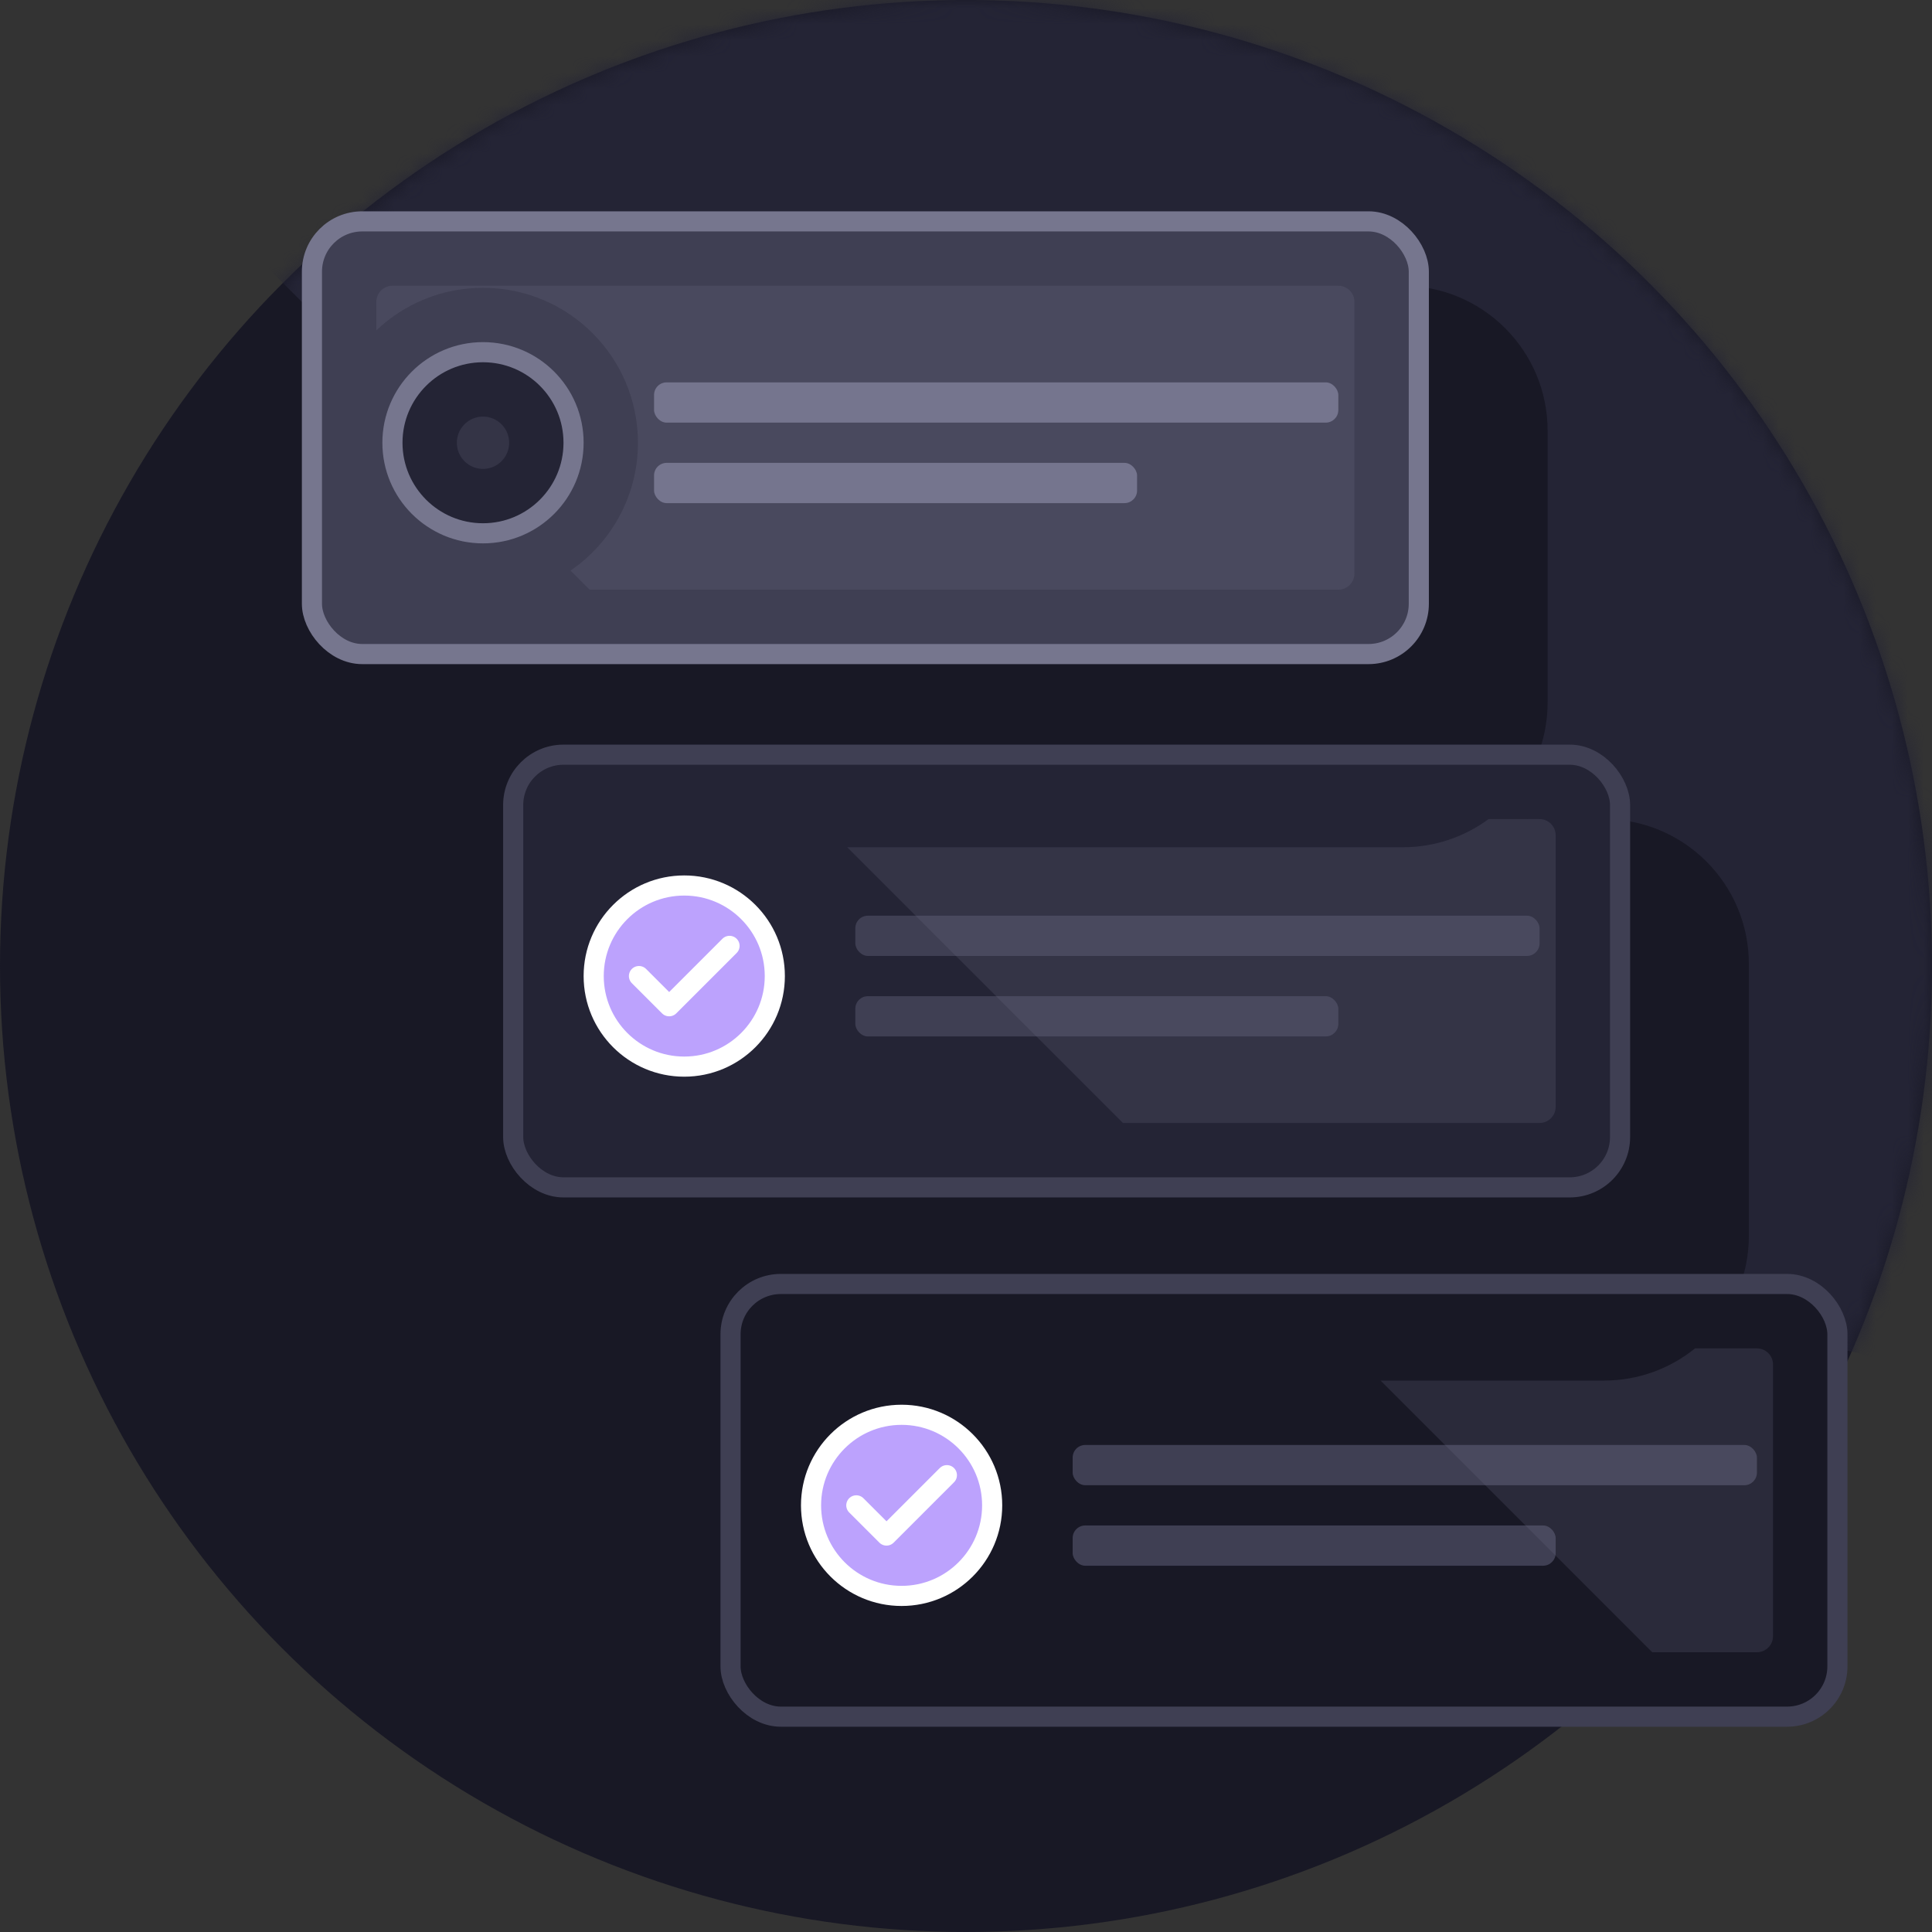
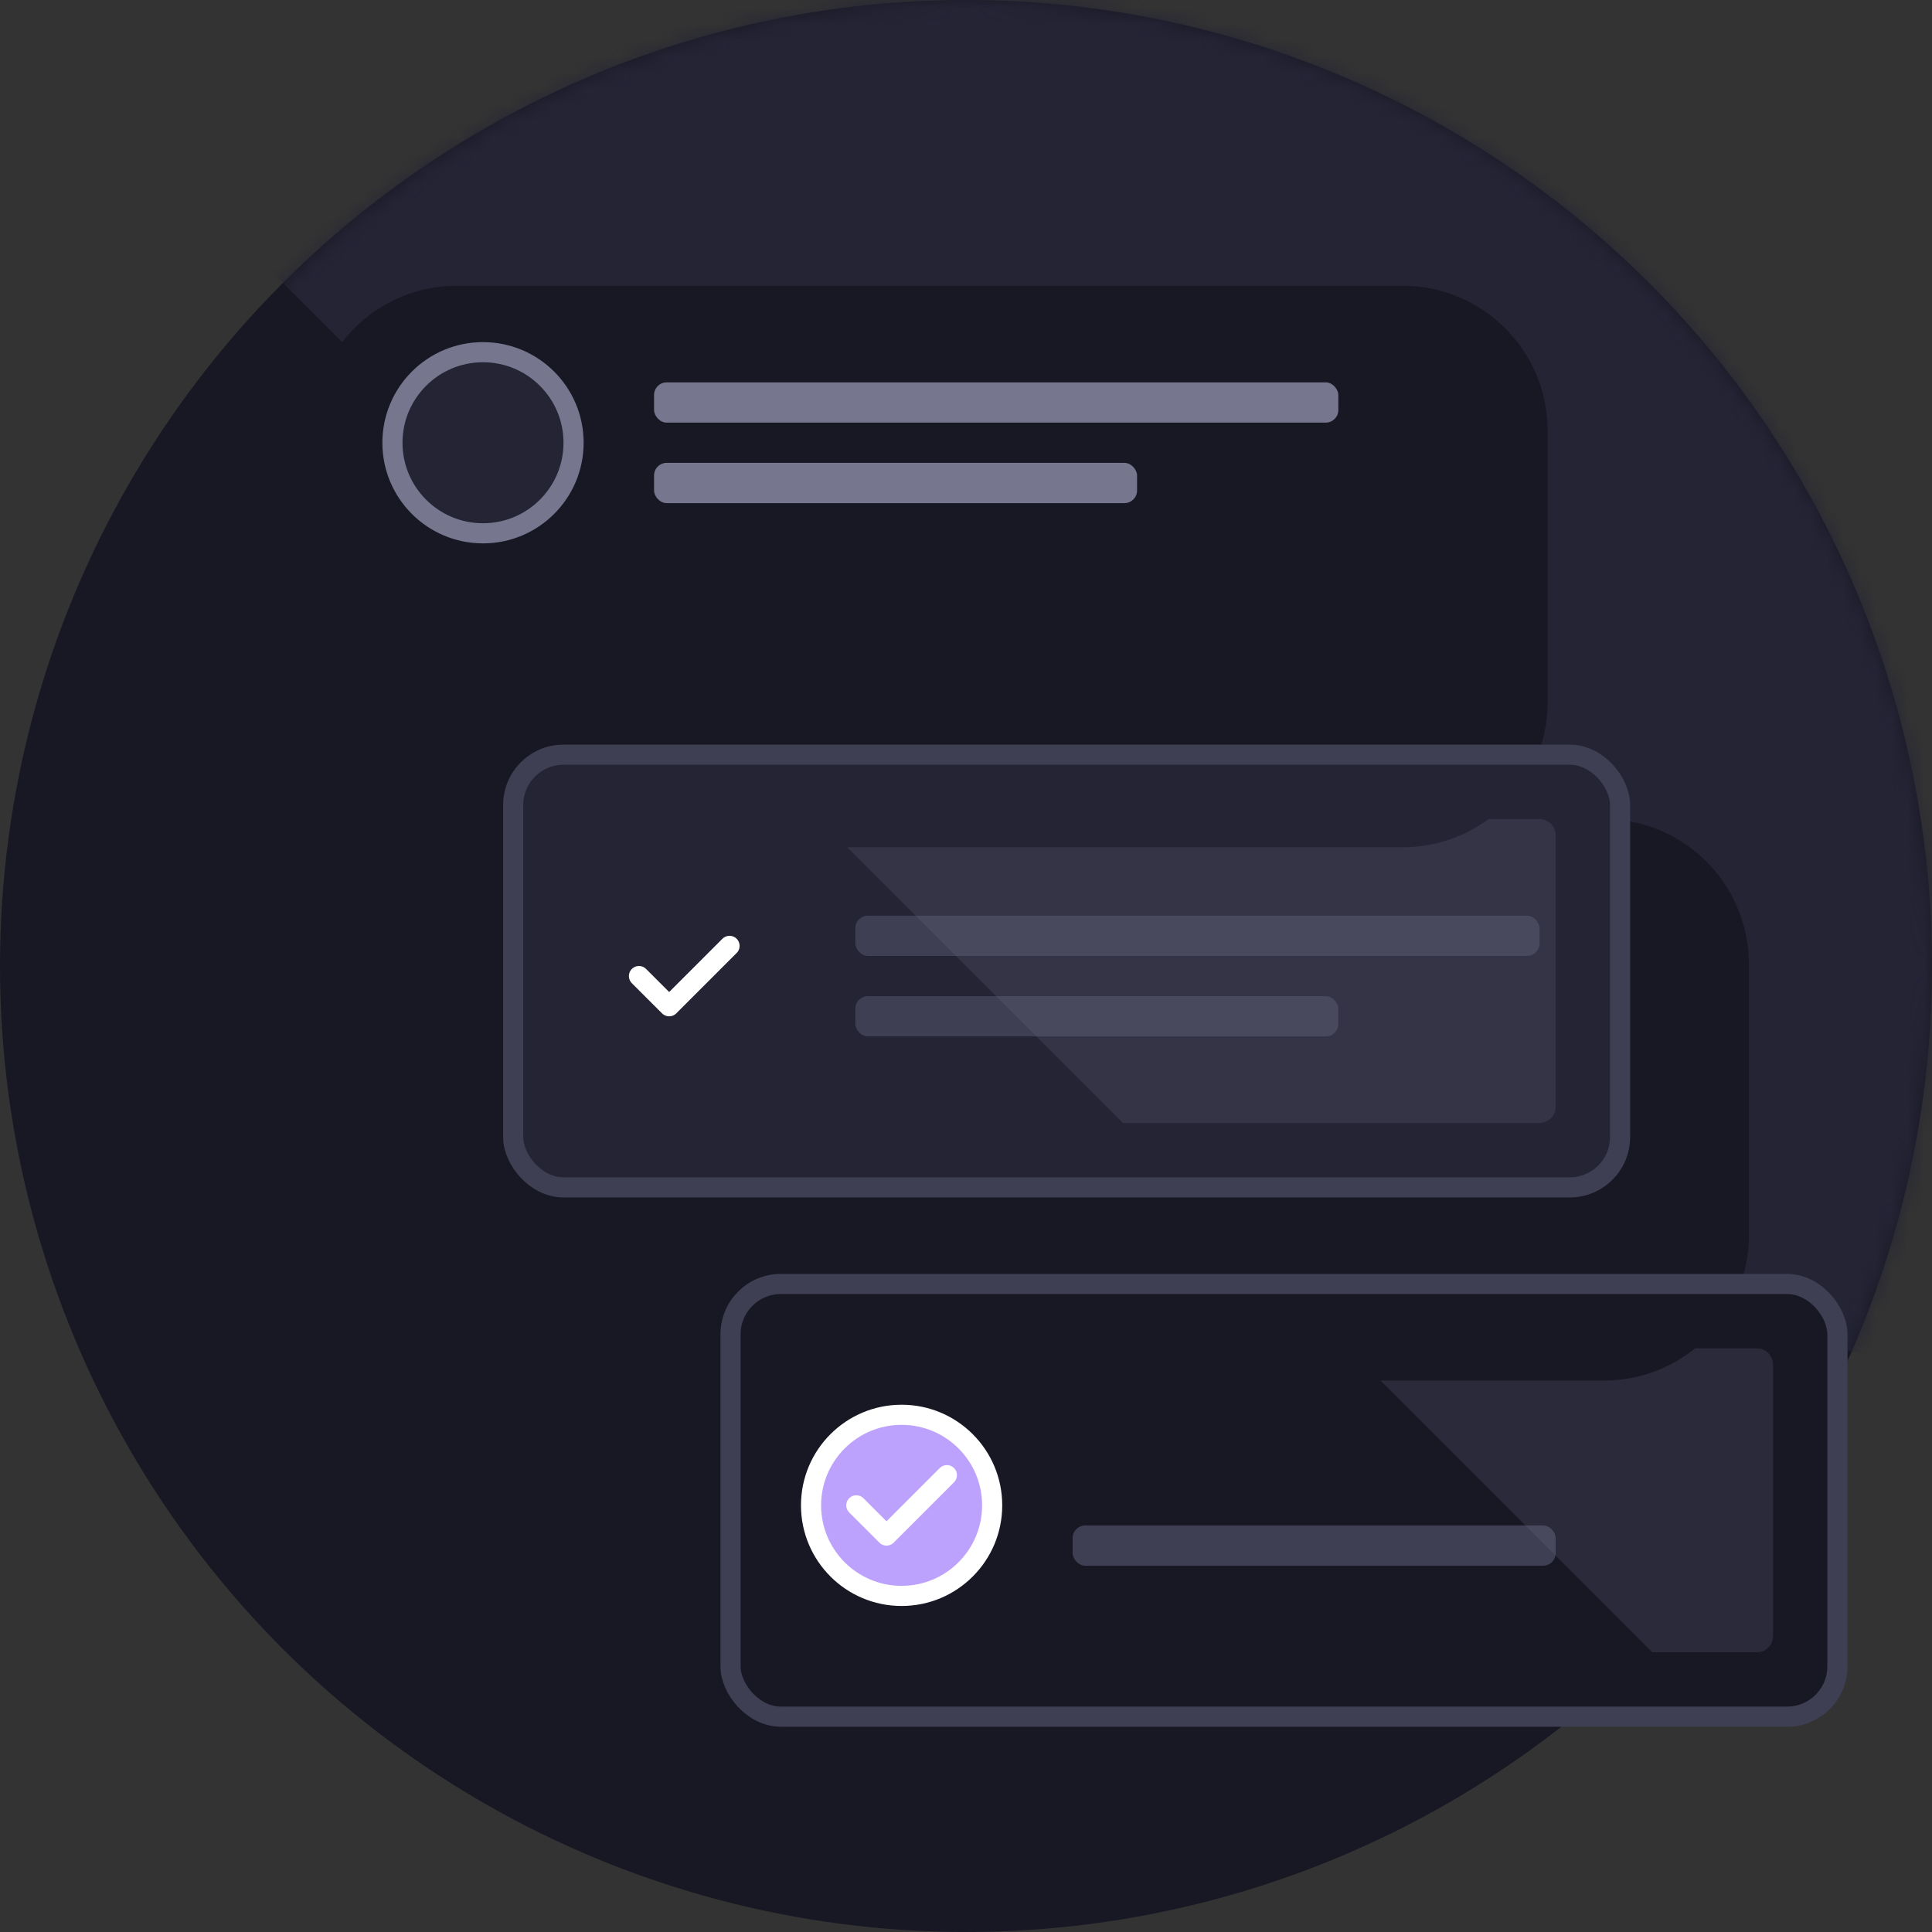
<svg xmlns="http://www.w3.org/2000/svg" xmlns:xlink="http://www.w3.org/1999/xlink" width="120px" height="120px" viewBox="0 0 120 120" version="1.1">
  <rect x="0" y="0" width="120" height="120" fill="#333333" stroke="none" />
  <title>illustrations / 01_home / 01_experience / 05_product_management</title>
  <defs>
    <circle id="path-1" cx="60" cy="60" r="60" />
  </defs>
  <g id="Artwork" stroke="none" stroke-width="1" fill="none" fill-rule="evenodd">
    <g id="V2_Site-/-01_Desktop-/-01_Home" transform="translate(-1008, -1365)">
      <g id="Experience" transform="translate(0, 1024)">
        <g id="Specalties" transform="translate(295.5, 324)">
          <g id="Skill_Product_Management" transform="translate(695.5, 0)">
            <g id="illustrations-/-01_home-/-01_experience-/-05_product_management" transform="translate(17, 17)">
              <rect id="Background" x="0" y="0" width="120" height="120" />
              <g id="Circle">
                <mask id="mask-2" fill="white">
                  <use xlink:href="#path-1" />
                </mask>
                <use id="Oval" fill="#181825" xlink:href="#path-1" />
                <path d="M120.001,115.433 L120,120 L117.495,117.495 C118.451,116.963 119.299,116.262 120.001,115.433 Z M120,0 L120.001,86.942 C118.35,84.99 115.882,83.75 113.125,83.75 L105.281,83.751 C107.321,82.101 108.625,79.578 108.625,76.75 L108.625,59.875 C108.625,54.904 104.596,50.875 99.625,50.875 L92.457,50.876 C94.682,49.238 96.125,46.6 96.125,43.625 L96.125,26.75 C96.125,21.779 92.096,17.75 87.125,17.75 L28.375,17.75 C25.476,17.75 22.896,19.121 21.25,21.25 L0,0 L120,0 Z" id="Highlight" fill="#242435" fill-rule="nonzero" mask="url(#mask-2)" />
              </g>
              <g id="Graphic" transform="translate(19.375, 13.75)">
                <g id="Task" transform="translate(26, 66)">
                  <rect id="Background" stroke="#3F3F53" stroke-width="1.25" fill="#181825" stroke-linejoin="round" x="0" y="0" width="68.75" height="26.875" rx="3.125" />
                  <rect id="Rectangle" fill="#3F3F53" x="21.25" y="15" width="30" height="2.5" rx="0.781" />
-                   <rect id="Rectangle" fill="#3F3F53" x="21.25" y="10" width="42.5" height="2.5" rx="0.781" />
                  <g id="Check" transform="translate(5, 8.125)" stroke="#FFFFFF" stroke-linejoin="round" stroke-width="1.25">
                    <circle id="Oval" fill="#BCA2FD" cx="5.625" cy="5.625" r="5.625" />
                    <polyline id="Path-3" stroke-linecap="round" points="2.812 5.625 4.688 7.5 8.438 3.75" />
                  </g>
                  <path d="M63.75,4 C64.302,4 64.75,4.448 64.75,5 L64.75,21.875 C64.75,22.427 64.302,22.875 63.75,22.875 L57.25,22.875 L40.375,6 L54.25,6 C56.393,6 58.361,5.251 59.906,4.001 L63.75,4 Z" id="Highlight" fill="#76768E" fill-rule="nonzero" opacity="0.2" />
                </g>
                <g id="Task" transform="translate(12.5, 33.125)">
                  <rect id="Background" stroke="#3F3F53" stroke-width="1.25" fill="#242435" stroke-linejoin="round" x="0" y="0" width="68.75" height="26.875" rx="3.125" />
                  <rect id="Rectangle" fill="#3F3F53" x="21.25" y="15" width="30" height="2.5" rx="0.781" />
                  <rect id="Rectangle" fill="#3F3F53" x="21.25" y="10" width="42.5" height="2.5" rx="0.781" />
                  <g id="Check" transform="translate(5, 8.125)" stroke="#FFFFFF" stroke-linejoin="round" stroke-width="1.25">
-                     <circle id="Oval" fill="#BCA2FD" cx="5.625" cy="5.625" r="5.625" />
                    <polyline id="Path-3" stroke-linecap="round" points="2.812 5.625 4.688 7.5 8.438 3.75" />
                  </g>
                  <path d="M63.75,4 C64.302,4 64.75,4.448 64.75,5 L64.75,21.875 C64.75,22.427 64.302,22.875 63.75,22.875 L37.873,22.874 L20.749,5.75 L55.25,5.75 C57.246,5.75 59.09,5.1 60.583,4.001 L63.75,4 Z" id="Highlight" fill="#76768E" fill-rule="nonzero" opacity="0.2" />
                </g>
                <g id="Task">
-                   <rect id="Rectangle" stroke="#76768E" stroke-width="1.25" fill="#3F3F53" stroke-linejoin="round" x="0" y="0" width="68.75" height="26.875" rx="3.125" />
                  <rect id="Rectangle" fill="#76768E" x="21.25" y="15" width="30" height="2.5" rx="0.781" />
                  <rect id="Rectangle" fill="#76768E" x="21.25" y="10" width="42.5" height="2.5" rx="0.781" />
                  <g id="Check" transform="translate(5, 8.125)" fill="#242435" stroke="#76768E" stroke-linejoin="round" stroke-width="1.25">
                    <circle id="Oval" cx="5.625" cy="5.625" r="5.625" />
                  </g>
-                   <path d="M63.75,4 C64.302,4 64.75,4.448 64.75,5 L64.75,21.875 C64.75,22.427 64.302,22.875 63.75,22.875 L17.248,22.874 L16.065,21.691 C18.592,19.956 20.25,17.047 20.25,13.75 C20.25,8.434 15.941,4.125 10.625,4.125 C8.058,4.125 5.726,5.13 4.001,6.767 L4,5 C4,4.448 4.448,4 5,4 L63.75,4 Z M10.625,12.125 C11.522,12.125 12.25,12.853 12.25,13.75 C12.25,14.647 11.522,15.375 10.625,15.375 C9.728,15.375 9,14.647 9,13.75 C9,12.853 9.728,12.125 10.625,12.125 Z" id="Highlight" fill="#76768E" fill-rule="nonzero" opacity="0.2" />
                </g>
              </g>
            </g>
          </g>
        </g>
      </g>
    </g>
  </g>
</svg>